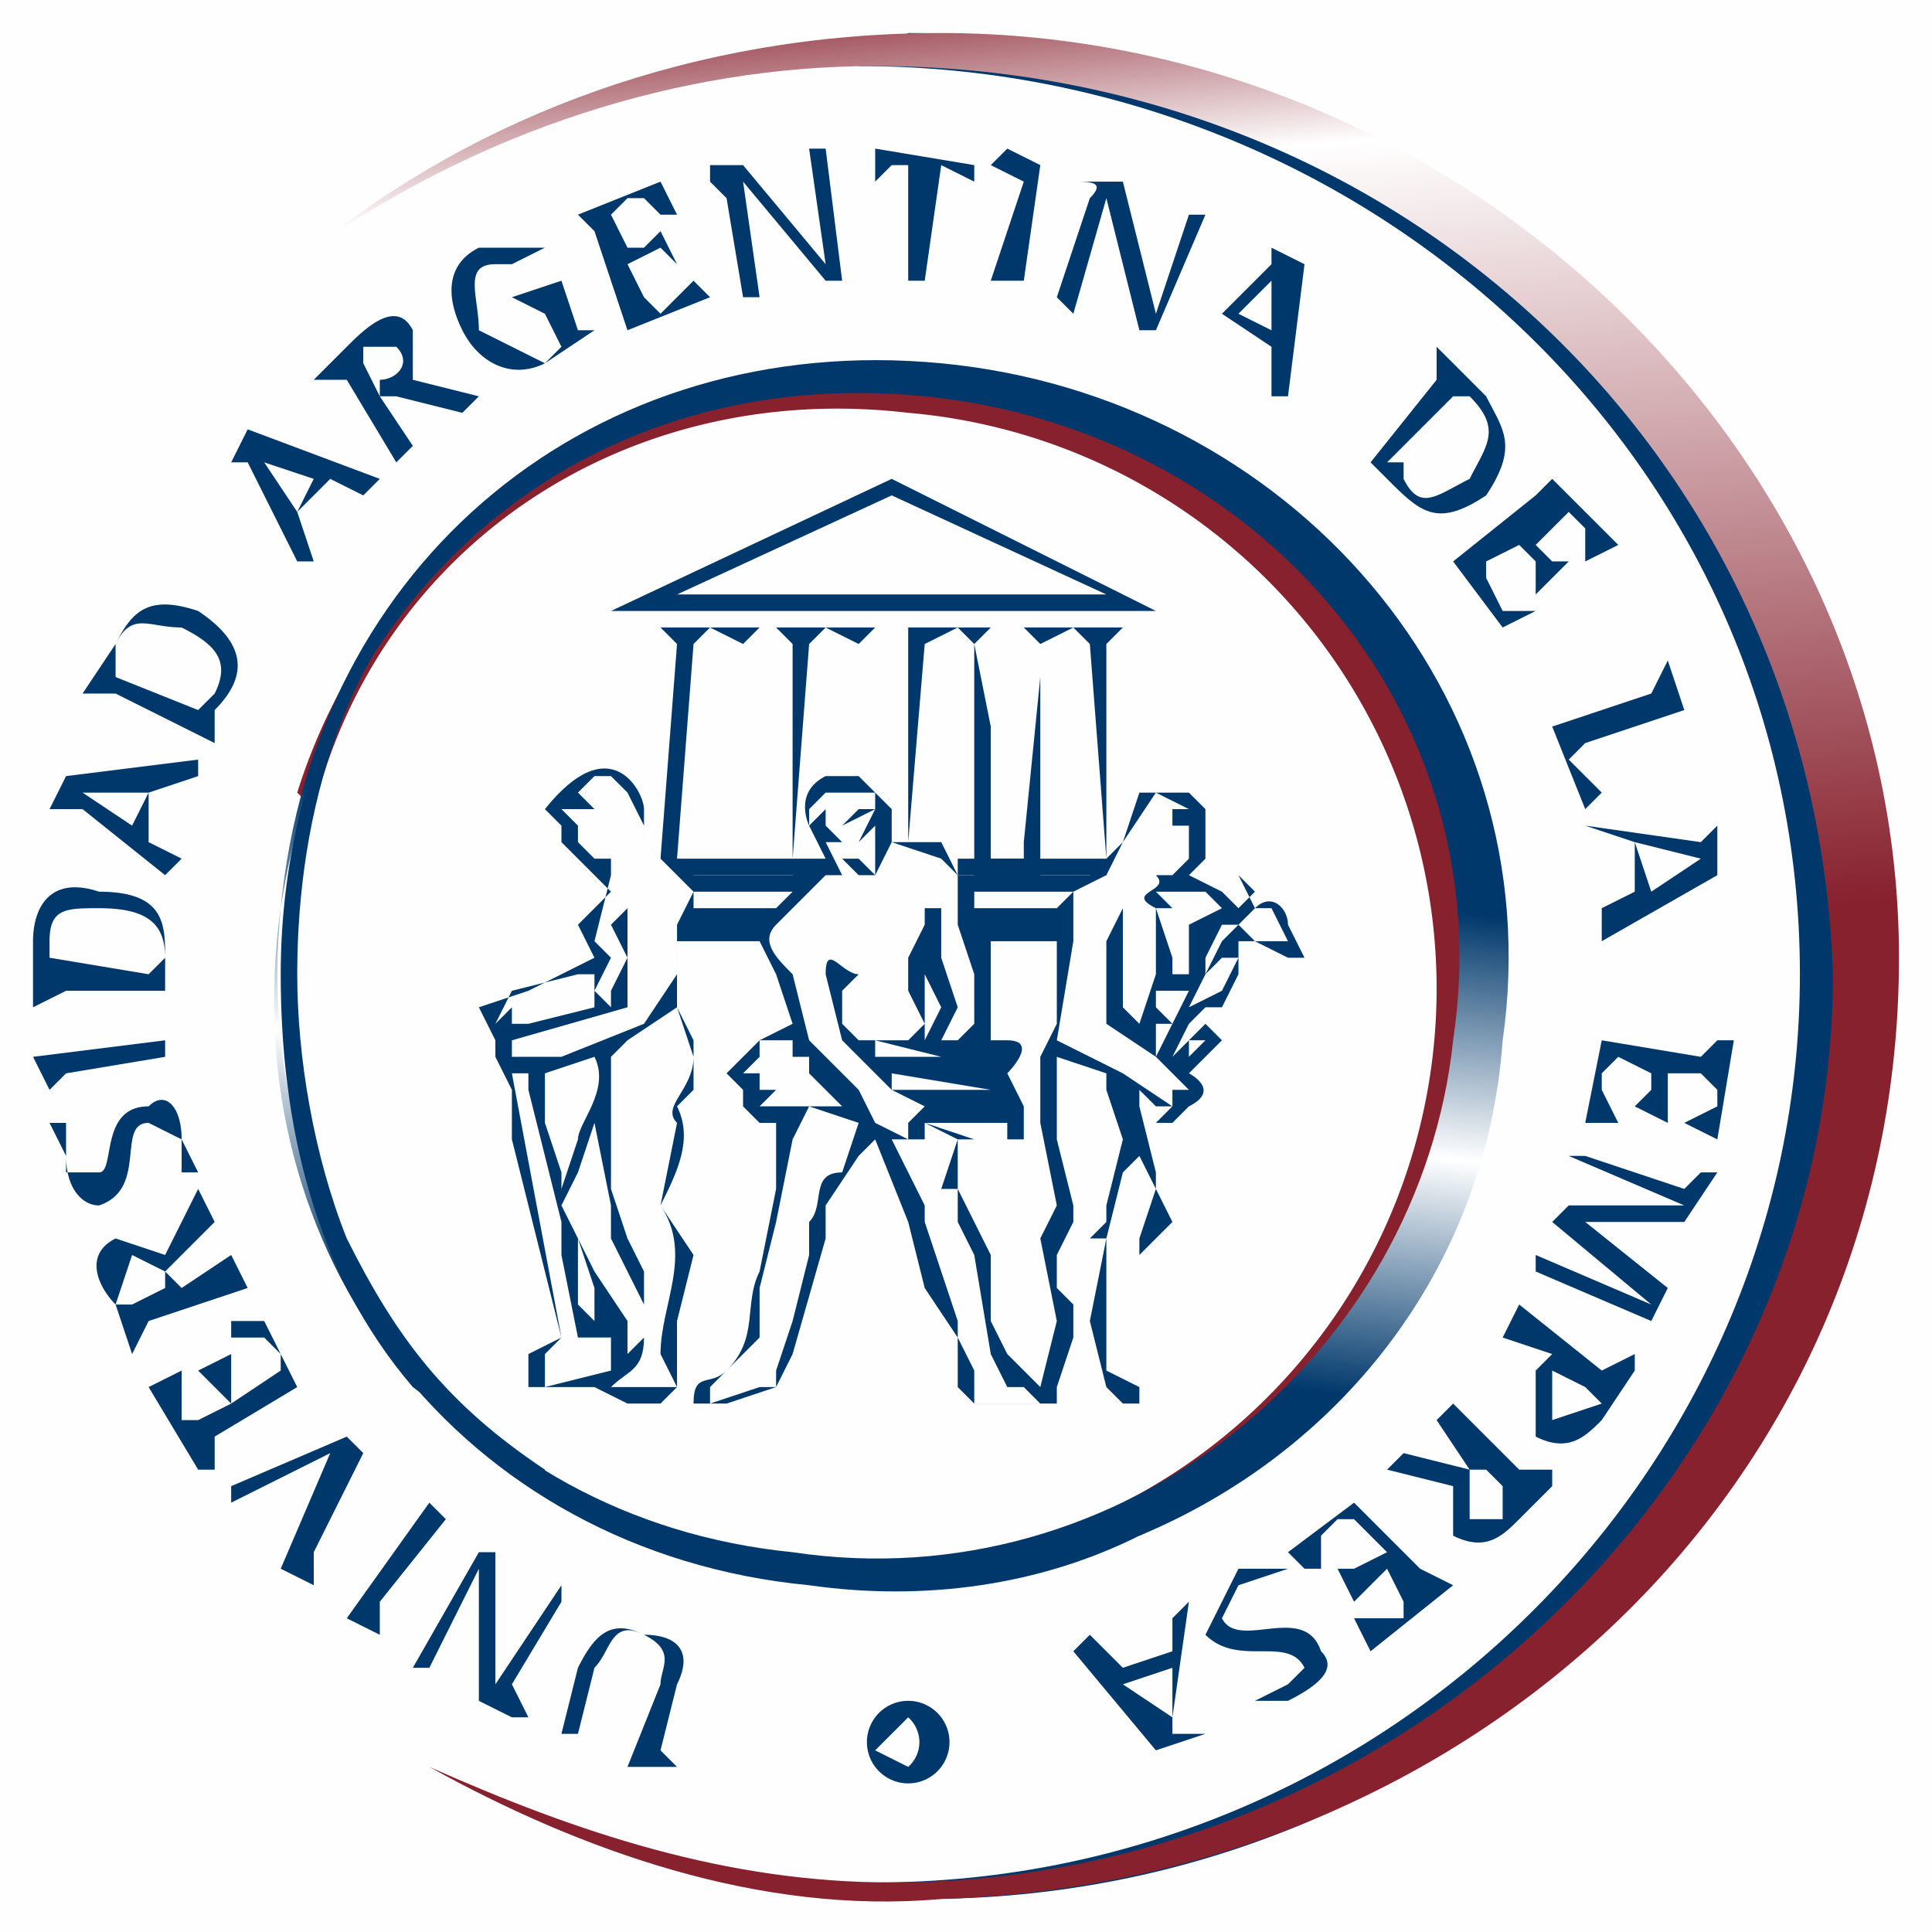
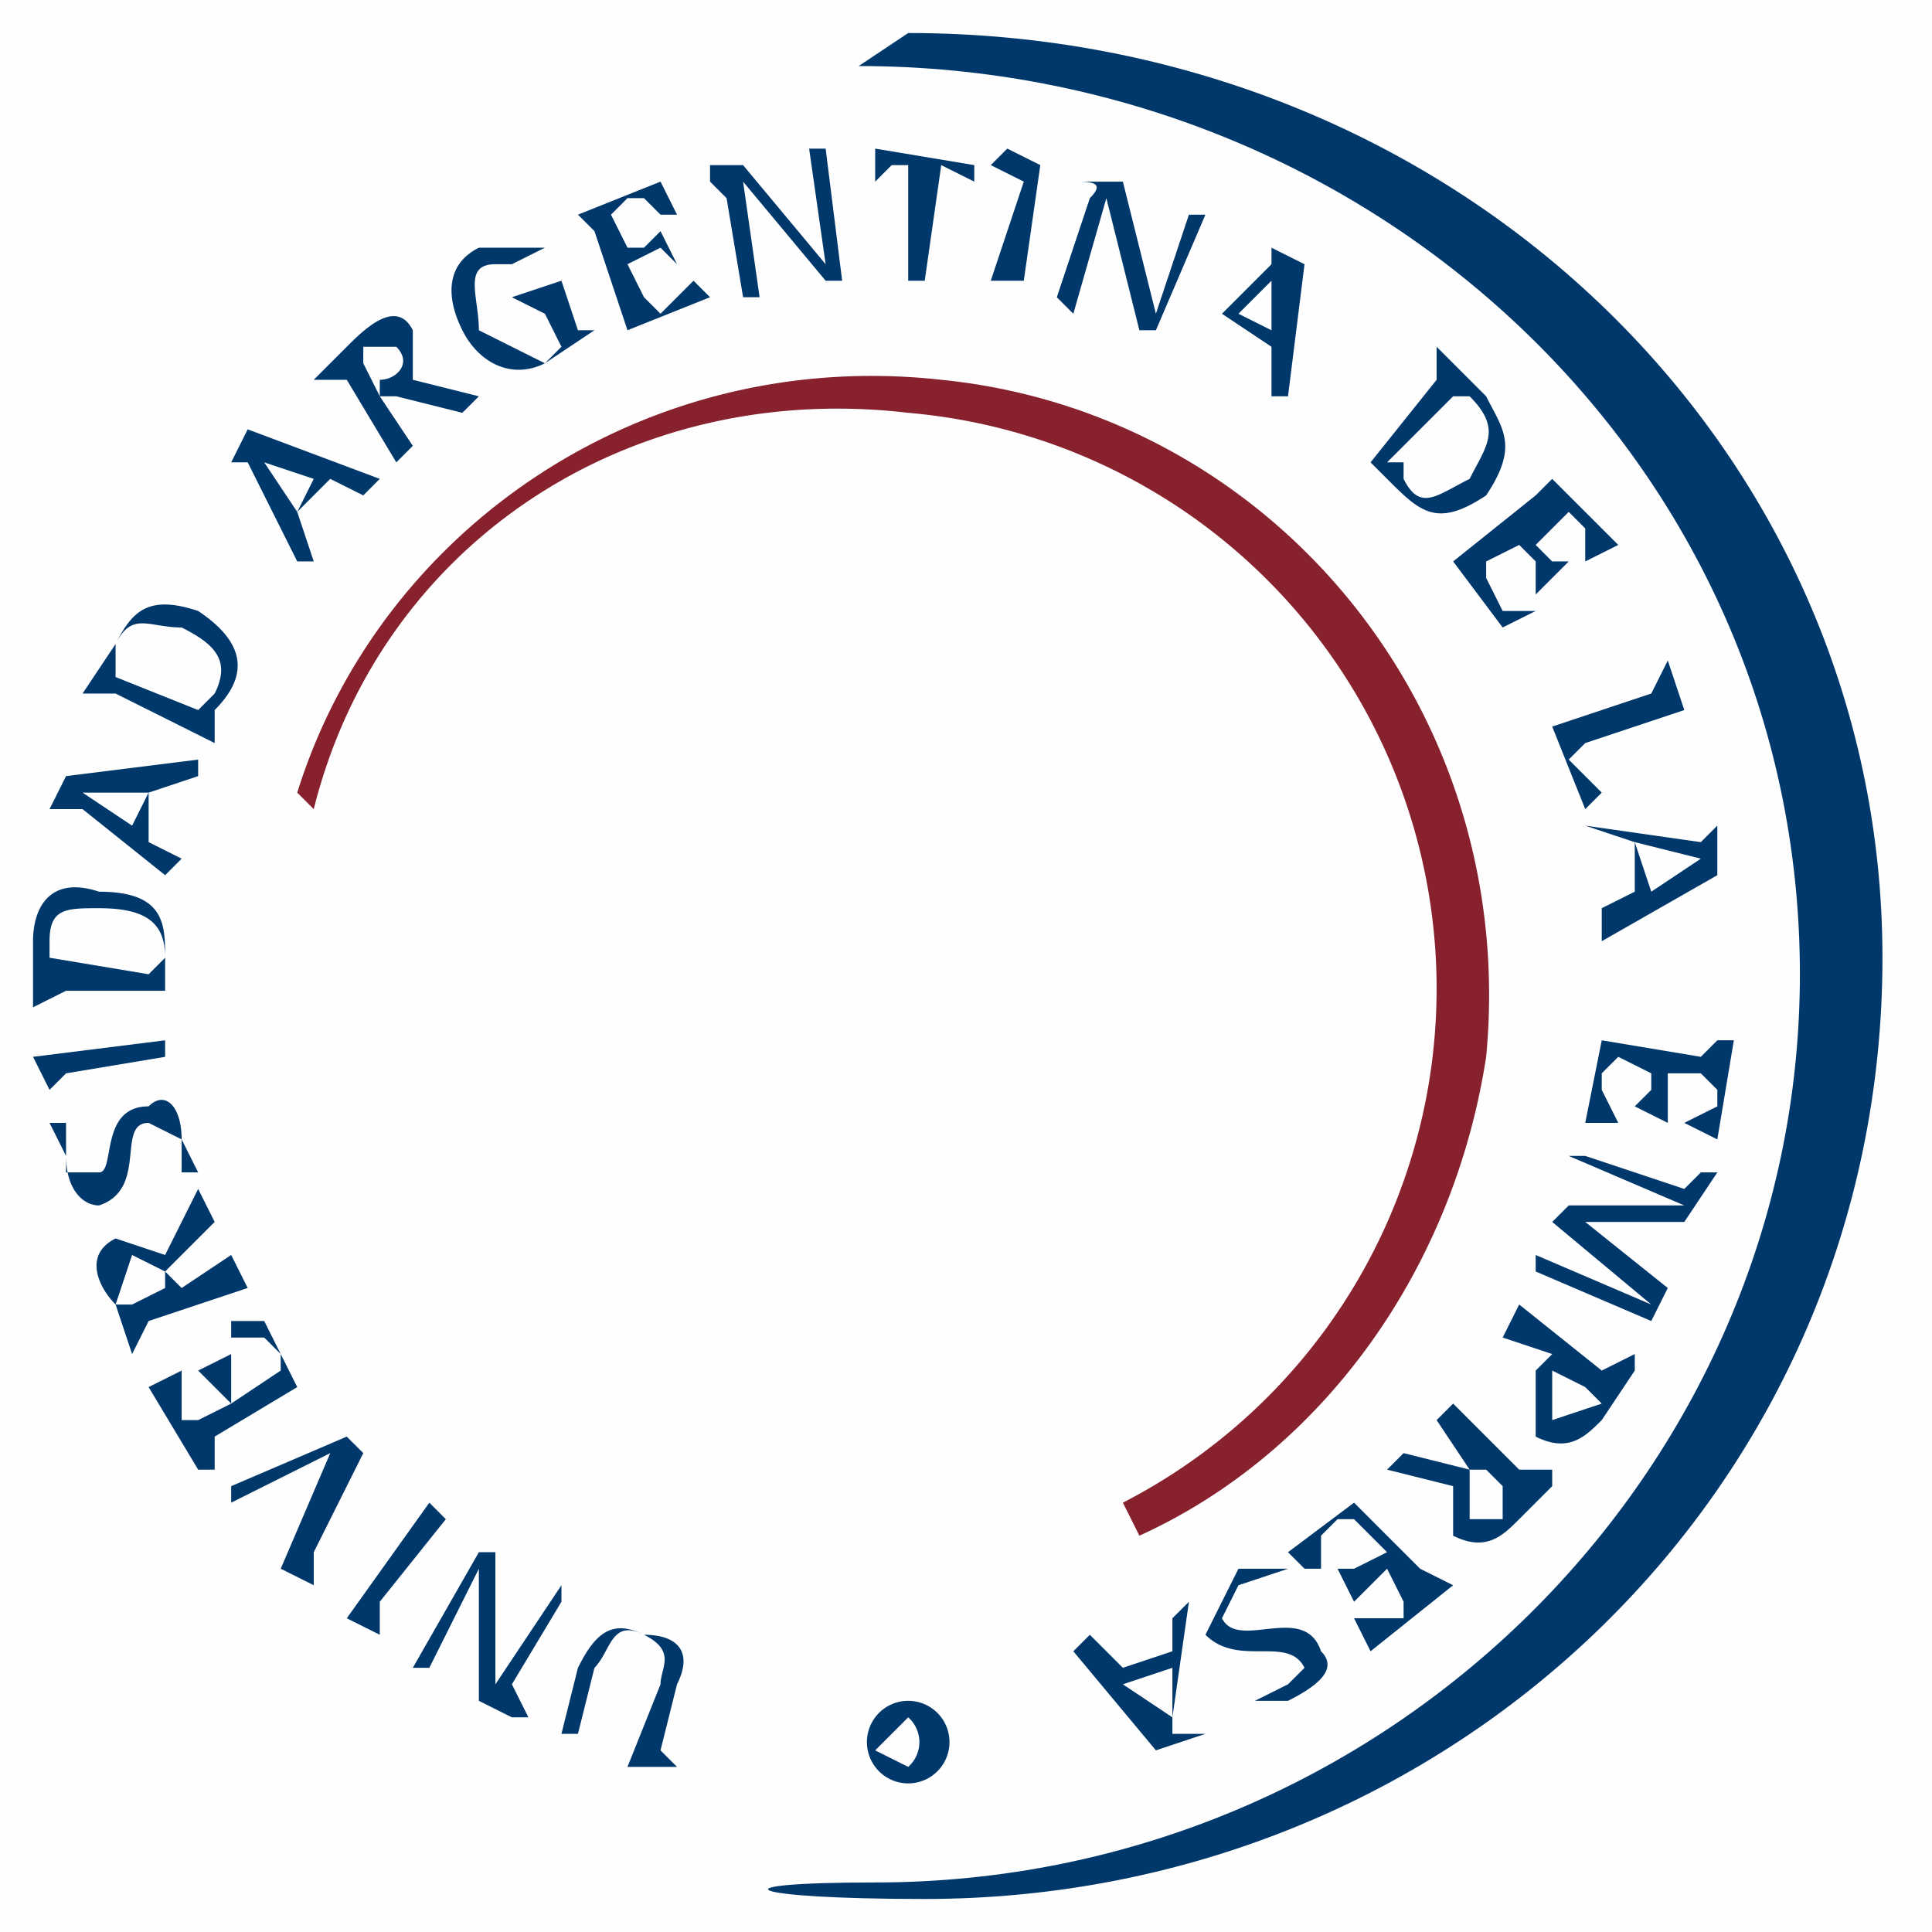
<svg xmlns="http://www.w3.org/2000/svg" xml:space="preserve" fill-rule="evenodd" clip-rule="evenodd" image-rendering="optimizeQuality" shape-rendering="geometricPrecision" text-rendering="geometricPrecision" viewBox="0 0 117 117">
  <defs>
    <linearGradient id="a" x1="72.4" x2="61.8" y1="119.2" y2="-1.9" gradientUnits="userSpaceOnUse">
      <stop offset="0" stop-color="#87212E" />
      <stop offset=".2" stop-color="#87212E" />
      <stop offset=".5" stop-color="#87212E" />
      <stop offset=".9" stop-color="#fff" />
      <stop offset="1" stop-color="#87212E" />
    </linearGradient>
    <linearGradient id="b" x1="49.9" x2="58.1" y1="96" y2="21.9" gradientUnits="userSpaceOnUse">
      <stop offset="0" stop-color="#00386B" />
      <stop offset=".2" stop-color="#00386B" />
      <stop offset=".4" stop-color="#fff" />
      <stop offset=".4" stop-color="#fff" />
      <stop offset=".4" stop-color="#fff" />
      <stop offset=".6" stop-color="#00386B" />
      <stop offset="1" stop-color="#00386B" />
    </linearGradient>
  </defs>
  <path fill="#FEFEFE" d="M0 0h117v117H0z" />
  <g fill-rule="nonzero">
    <path fill="#00386B" d="M52 4c31 0 57 24 57 55 0 30-25 55-56 55-10 0-8 1 3 1 32 0 58-25 58-57 0-31-26-56-59-56l-3 2z" />
    <path fill="#87212E" d="M57 23c-18-2-34 9-39 25l1 1c4-16 19-26 36-24a35 35 0 0 1 13 66l1 2c11-5 19-16 21-29 2-21-13-39-33-41z" />
    <path fill="#00386B" d="M35 101c1-2 2-3 4-2 2 0 3 1 2 3l-1 4 1 1h-3l2-5c0-1 1-2-1-3s-2 1-3 2l-1 4h-1l1-4zM31 102l1 2h-1l-2-1v-8l-3 6h-1l4-7h1v8l4-6v1l-3 5zM23 97v2l-2-1 5-7 1 1-4 5zM19 94v2l-2-1 3-7-6 3v-1l7-3 1 1-3 6zM13 87v2h-1l-3-5 2-1v3h1l2-1-1-1-1-1 2-1v3l3-2v-1l-1-1h-2v-1h2l2 4-5 3zM9 80l-1 2-1-3c-1-1-2-3 0-4l3 1 2-4 1 2-3 3 1 1 3-2 1 2-6 2zm1-2v-1l-2-1-1 3h1l2-1zM4 68v3h2c1 0 0-4 3-4 1-1 2 0 2 2l1 2h-1v-2l-2-1c-2 0 0 4-3 5-1 0-2-1-2-3l-1-2h1zM4 65l-1 1-1-2 8-1v1l-6 1zM4 60l-2 1v-4c0-2 1-4 4-3 4 0 4 2 4 4v2H4zm5-1 1-1c0-2-1-3-4-3-2 0-3 0-3 2v1l6 1zM5 49H3l1-2 8-1v1l-3 1v3l2 1-1 1-5-4zm3 1 1-2H5l3 2zM7 42H5l2-3c1-2 2-3 5-2 3 2 3 4 1 6v2l-6-3zm5 1 1-1c1-2 0-3-2-4-2 0-3-1-4 1v2l5 2zM15 28h-1l1-2 8 3-1 1-2-1-2 2 1 3h-1l-3-6zm3 3 1-2-3-1 2 3zM21 23h-2l2-2c1-1 3-3 4-1v3l4 1-1 1-4-1h-1l2 3-1 1-3-5zm2 1v-1c1 0 2-1 1-2h-2v1l1 2zM36 20l-3 2c-2 1-4 0-5-2s-1-4 1-5h4l-2 1h-1c-2 0-1 2-1 4l4 2 1-1-1-2-2-1 3-1 1 3zM36 14l-1-1 5-2 1 2h-1l-1-1h-1l-1 1 1 2h1l1-1 1 2-1-1-2 1 1 2 1 1 1-1 1-1 1 1-5 2-2-6zM44 12l-1-1v-1h2l5 6-1-7h1l1 8h-1l-5-6 1 7h-1l-1-6zM55 10h-1l-1 1V9l6 1v1l-2-1-1 7h-1v-7zM62 11l-2-1 1-1 2 1-1 7h-2l2-6zM66 12c1-1 0-1-1-1h3l2 8 2-6h1l-3 7h-1l-2-8-2 7-1-1 2-6zM77 16v-1l2 1-1 8h-1v-3l-3-2-2 2 5-5zm-2 3 2 1v-3l-2 2zM87 23v-2l3 3c1 2 2 3 0 6-3 2-4 1-6-1l-1-1 4-5zm-2 5v1c1 2 2 1 4 0 1-2 2-3 0-5h-1l-4 4zM93 30l1-1 4 4-2 1v-2l-1-1-2 2 1 1h1l-2 2v-2l-1-1-2 1v1l1 2h2l-2 1-3-4 5-4zM100 42l1-2 1 3-6 2-1 1 1 1 1 1-1 1-2-5 6-2zM103 51l1-1v3l-7 4v-2l2-1v-3l-3-1 7 1zm-4 0 1 3 3-2-4-1zM103 64l1-1h1l-1 6-2-1 2-1v-1l-1-1h-2v3l-2-1 1-1v-1l-2-1-1 1v1l1 2h-2l1-5 6 1zM102 72l1-1h1l-2 3h-6l5 4-1 2-7-3v-1l7 3-6-5 1-1h7l-7-3h1l6 2zM97 83l2-1v1l-2 3c-1 1-2 2-4 1v-4l1-1-3-1 1-2 5 4zm-3 0v3l3-1-1-1-2-1zM92 89h2v1l-2 2c-1 1-2 2-4 1v-3l-4-1 1-1 4 1-2-3 1-1 4 4zm-2 0h-1v3h2v-2l-1-1zM86 95l2 1-5 4-1-2h3v-1l-1-2-1 1-1 1-1-2h1l2-1-2-2h-1l-1 1v2h-1l-1-1 4-3 4 4zM76 103l2-1 1-1c-1-2-4 0-6-2l2-4h3l-3 1-1 2c1 2 5-1 6 2 1 1 0 2-2 3h-2zM71 104v1h2l-3 1-5-6 1-1 2 2 3-1v-2l1-1-1 7zm0-3-3 1 3 2v-3zM55 103a2 2 0 1 0 0 5 2 2 0 0 0 0-5zm0 4-2-1 2-2a2 2 0 0 1 0 3z" />
-     <path fill="url(#a)" d="M57 2C42 2 29 7 19 15 29 8 41 4 53 4c32 0 57 24 58 55 0 30-26 55-57 55-10 0-19-3-28-7 9 5 20 9 31 8 32-1 58-25 58-57 0-31-27-56-58-56z" />
-     <path fill="#00386B" d="m54 29-17 8h33l-16-8zm0 1 13 6H41l13-6zm24 26c0-1-1-2-2-1l-1-2-1 1-2-1 1-1v-3l-1-1h-3l-1 3-1 1V39l1-1H40l1 1-1 13-1-1v-2c0-1-2-5-6 0l1 1v1l1 1 1 1 1 1-2 2 1 2-4 2-3 1 1 2v1l1 2v3l3 12-2 1v2h4l2 1h2l1-1v-4l1-4-2-3c1-2 2-4 1-6l1-1v-3l-1-2v-4h5l1 2 1 3-2 1-1 1-1 1 1 1v1l1 1h1v4l-1 5c-1 2 0 4-2 6-1 1-2 0-2 2h2l3-1 1-2 2-7v-2l2-3 1-1 2 5 1 4 2 3v3l1 1h10v-1l-2-1v-5l2-2 1-1 1-1-1-2v-1l-1-4v-1l1 1v1h1l1-1c2-1 0-2 0-2l2-2-1-1 1-1 1-2v-2h1l2 1h1l-1-2zm-4 0h-1 1zm-1-2 1 1-2 1-1-1-1-1h3zm-3 10v-2h1l-1 2zm0-3v-1h2l-1 2-1-1zm1-2v-1l-1-3h1l1 1v3h-1zM59 39l1-1h2l1 1v2l-1 10v1h-2v-8l-1-5zm-3 0 2-1 1 1v14h4V39l2-1 1 1 1 13-1 1h-8l-1-2h-2l1-12zm3 16v-1h6l-1 1h-5zm5 1h-5 5zM52 39l1-1h2v13h-1v-2l-2-2v-8zm0 14h-1l-1-2h1l-1-1v-1l-1 1v-1l1-1h3v1h-1l-1 1 2-1-1 2 1-1v3l-1-1h-1l1 1zm-7-14 1-1h1l1 1v13h-3V39zm-3 0 1-1 2 1v13h3l1-13 1-1 2 1v8h-2c-2 1-1 3-1 3l1 2-2 1h-6l-1-1 1-13zm0 15h6l-1 1h-5v-1zm-12 8 1-2 4-1h1v2l-4 1h-1v-1l-1 1zm4 0h-2 2zm-3 3h1v1l2 8v2l1 5h-1l-3-16zm6 10 2 4v2l-1 1v1-3l-2-3-1-2-1-2 1-2 1-3 1 5v2zm-1 5-1-1v-4l1 3v2zm-1-11-1 3v-1l-1-3v-3l3-1c1 2-1 4-1 5zm-2 15v-2l1-1h3v2l-4 1zm9-20c0 2-2 3-1 4l-1 5c2 3 0 6 0 9l1 2h-4c1-1 2-1 2-3v-4l-1-2-1-3v-8l1-1 3-2 1 3zm-1-8v3l-2 3-5 2h-3v-1l7-2v-6l-1 1 1 2-1 2v1l-1-1 1-2-1-1 1-4v-1h-1l-1-1v-1l-1-1h2l-1-1-1 1 2-2h1l1 1 1 2v1l1 1 1 1 1 1-1 2zm5 0h-4 5-1zm0 7h2v1h-2v-1zm0 1h3v1h-4l1-1zm0 2v-1h3l1 1h-4zm1 1h-1l1-1h3l1 1h-4zm4 4c-2 0-1 2-2 3v2l-1 4-1 3v1h-1l-3 1v-1l3-3v-3l1-4 1-5 1-2 3 1-1 3zm2-3-1-2-3-3-1-4c-1-1-2-2-1-3l1-1 2-2h3l1-2 3 1 1 1v3l1 3v3l-1 1h-1l1-2-1-3v-3h-1v1l-1 2v2l1 2-1 1h-3l-1-1v-2l1-1c-1 0-2-2-2 0l1 4 3 3 2 1-1 1v1l-2-1zm1-3 6 1h1-7v-1zm0 0c-1 0-1 0 0 0h6-6zm7 2h-4 4zm0 1v1h-2l-3-1h5zm0-4h-8v-1l4 1h4zm-5-5 1 2-1 2v-4zm5 26h-2v-2l-1-2v-2 1l-2-6v-1l-1-2-1-2h2v-1l2 1-1 3h1v2l1 2 1 6 1 2h1l1 1h-2zm2-1-2-2-1-2v-4l-1-2-1-2v-3h4v-2l-1-2s2-2 0-2h-1v-6h4v5l-1 2v4l1 5-1 2 1 5-1 4zm4-9-1 5 1 4 1 1h-4v-1l1-3v-2l-1-1v-2l1-2v-1l-1-4v-5l3 1v1l1 3-1 4v1l-1 1zm2-5 1 2-1 3v1l-2 2v-3l1-4 1-1zm1-2v-1h1l-1 1zm2-4-1 1 1 1h-1v1l-3-2-4-2 1-6v-3l2-1 1-2 2-3 2 1h-1v1h1c1 0 1 0 0 0v2l-1 1h-1c1 1-2 1 0 2v4l-1 3-1-1v-6l-1 2v5l3 2 1 1 1-1v-1h1l-1 1zm1-2-2 2 1-2 1-1h1l-1 1zm1-2-2 1 1-2 1-1h1l-1 2zm0-3-1 2v-1l1-2h1l-1 1zm1-2-1-1 1-1 1 1-1 1zm3 2h-2l-1-1 1-1h1l1 2z" />
-     <path fill="url(#b)" d="M57 22c-21-2-38 12-40 33-3 21 11 39 32 41 7 1 14 0 20-3 12-5 21-16 22-30 3-21-13-39-34-41zm-9 72c-20-2-33-19-31-39 3-20 19-33 39-31s35 19 32 39c-2 19-20 34-40 31z" />
-     <path fill="#00386B" d="M33 89c-6-4-9-8-12-14-2-5-3-11-3-16 0-10 3-20 10-26l1-1 2-2 2-2c-10 6-16 18-16 31 0 9 2 18 8 25l8 6v-1zM41 53h9v-1h-9zM58 53h9v-1h-9z" />
  </g>
</svg>